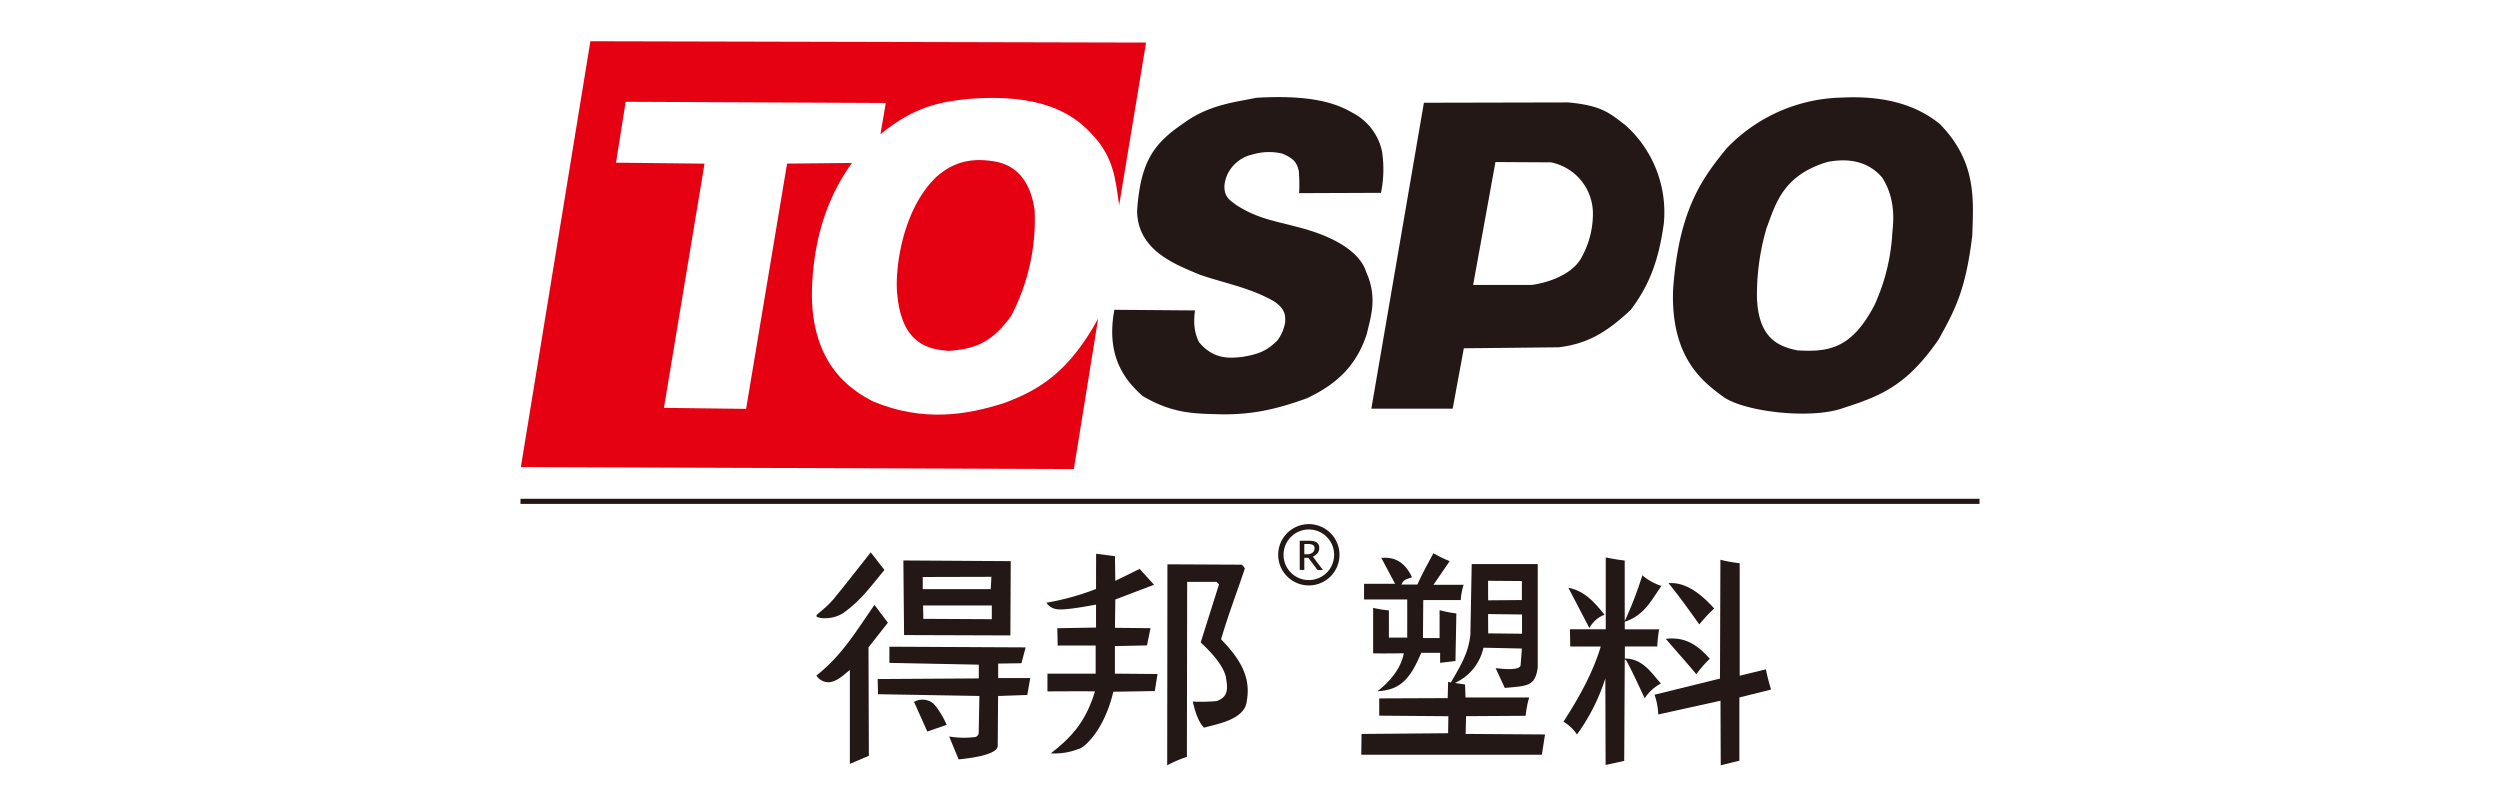
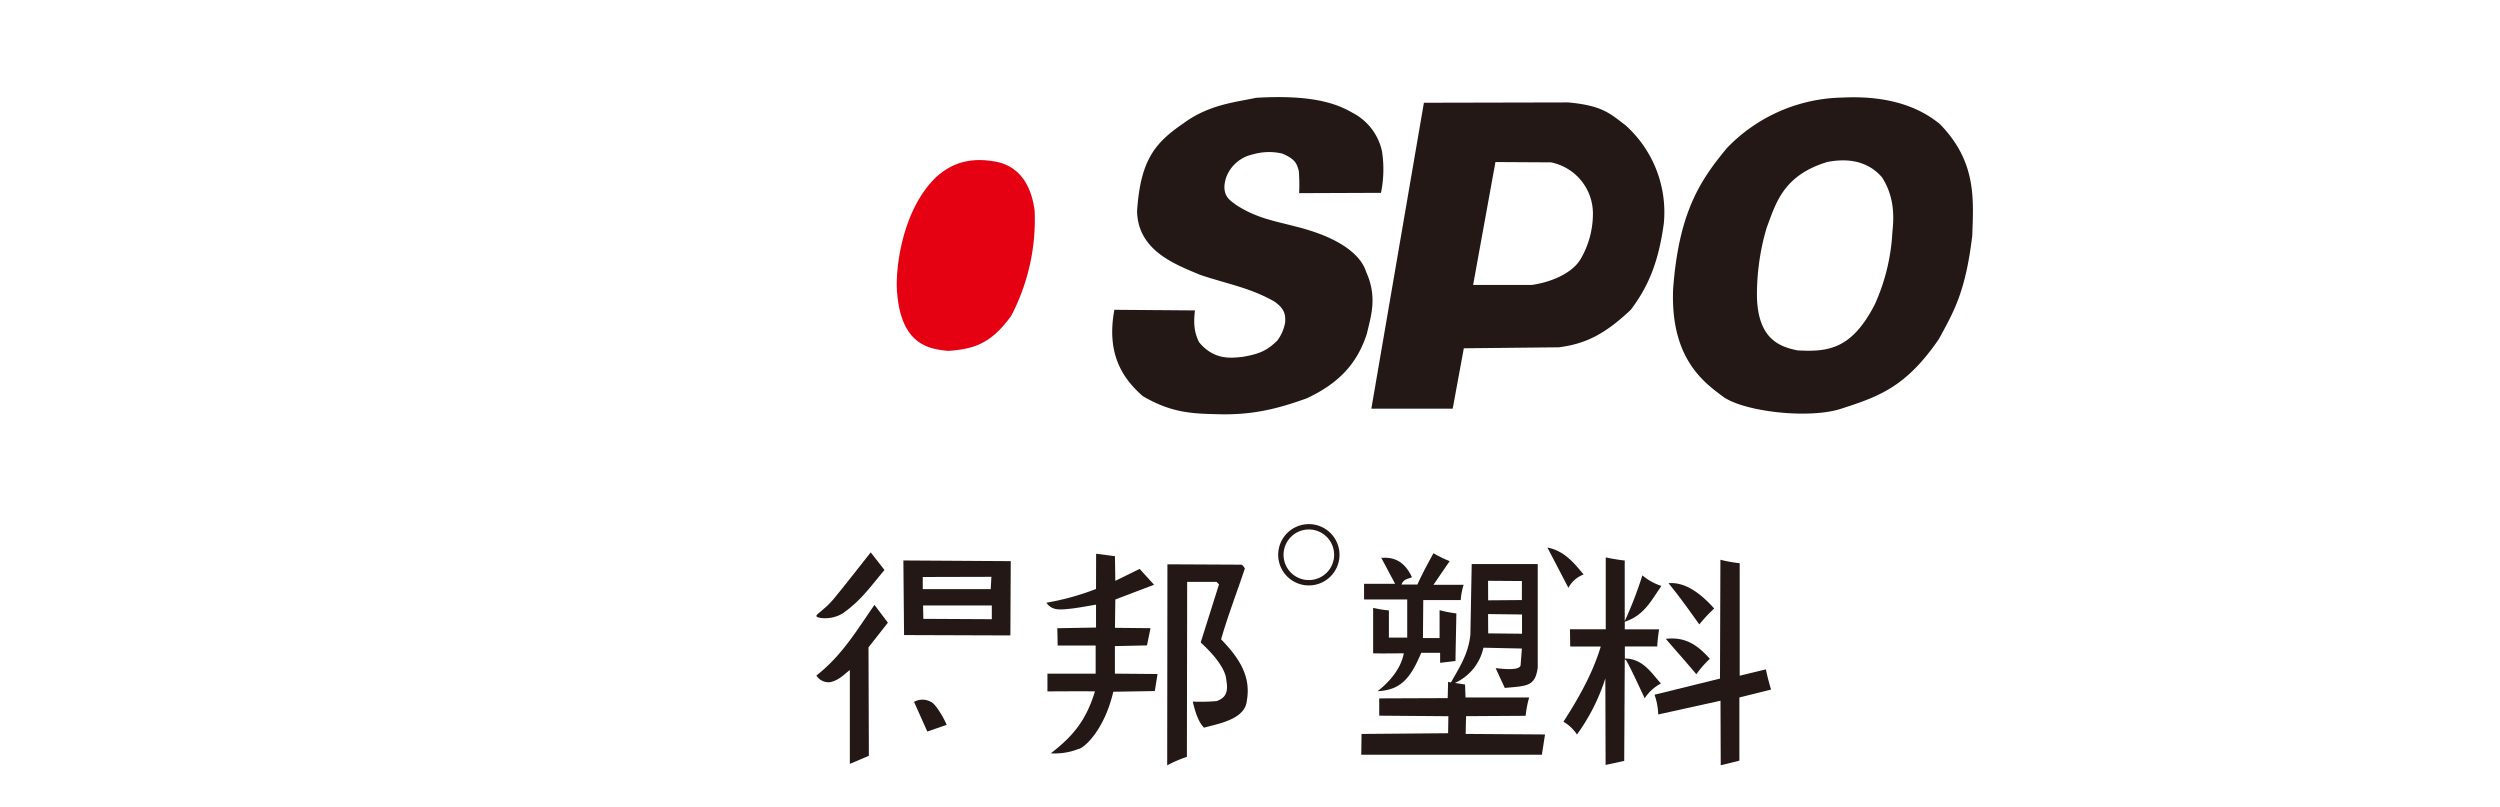
<svg xmlns="http://www.w3.org/2000/svg" viewBox="0 0 545.54 176">
  <defs>
    <style>.cls-1{fill:#fff;stroke:#000;stroke-miterlimit:10;opacity:0;}.cls-2,.cls-4{fill:#231815;}.cls-2,.cls-3{fill-rule:evenodd;}.cls-3{fill:#e50012;}</style>
  </defs>
  <title>debangsulaobig</title>
  <g id="图层_2" data-name="图层 2">
    <g id="图层_1-2" data-name="图层 1">
      <rect class="cls-1" x="0.5" y="0.5" width="544.54" height="175" />
      <path class="cls-2" d="M301.32,121.54l3.12,5.86-6.78,0v3.41l9.42,0,0,8.32-4,0,0-5.93a22.82,22.82,0,0,1-3.44-.56v9.93c2.29.05,4.4,0,6.69,0-.59,3.22-3,6.17-5.73,8.25,5.25-.19,7.32-3.14,9.54-8.37h4.12v2.19l3.35-.4c.05-3.45.14-6.93.19-10.38a26.25,26.25,0,0,1-3.66-.71l0,6.09-3.63,0,.07-8.3,8.18,0a13.33,13.33,0,0,1,.63-3.32h-6.59l3.54-5.17a26.92,26.92,0,0,1-3.54-1.73c-1.24,2.32-2.44,4.45-3.5,6.84l-3.48,0c.51-1.29,1.42-1.18,2.29-1.61-1.07-2.27-2.9-4.61-6.74-4.19" />
      <path class="cls-2" d="M324.72,134l7.41.09,0,4.2-7.38-.08Zm0-7.26,7.38.05v4.15l-7.36.06Zm-3.57-3.65h14.41v22.57c-.56,4.2-2.38,4-7.19,4.46l-2-4.33c3.34.42,5.32.26,5.45-.64l.28-3.63-8.39-.18a11,11,0,0,1-6.22,7.69l2.21.34.1,2.83h13.89a22,22,0,0,0-.77,4l-13,.08-.09,3.87,17.32.12-.69,4.43H297.05l.06-4.54L316,160l.06-3.71-15.09-.12v-3.77l14.94-.06.09-3.56.62.15c2.14-3.76,3.78-6.34,4.24-10.38Z" />
-       <path class="cls-2" d="M342.25,128.27l4.58,8.78a6.24,6.24,0,0,1,3.32-2.91c-1.71-2-4-5.17-7.9-5.87" />
+       <path class="cls-2" d="M342.25,128.27a6.24,6.24,0,0,1,3.32-2.91c-1.71-2-4-5.17-7.9-5.87" />
      <path class="cls-2" d="M350.45,121.65c1.35.27,2.68.52,4.09.66l0,13.24a84.81,84.81,0,0,0,3.85-10,12.15,12.15,0,0,0,4.16,2.31c-2.1,2.94-3.64,6.39-8,7.82v1.65l7.5,0a29.5,29.5,0,0,0-.41,3.74l-7.07,0v2.63c4,0,5.94,3.37,7.87,5.45a9.56,9.56,0,0,0-3.54,3.22c-1.3-2.73-2.52-5.49-4-8.22l-.35-.3-.12,22.19-4.06.88-.06-18.88a43.06,43.06,0,0,1-6.19,12.24,9,9,0,0,0-2.95-2.79c3.46-5.36,6.43-10.72,8.14-16.4l-6.66,0-.06-3.77h7.81c0-5.24,0-10.46,0-15.7" />
      <path class="cls-2" d="M364.06,127.27c3.55-.34,6.92,2.07,10,5.51a33.22,33.22,0,0,0-3.24,3.48c-2.15-3-4.26-6-6.73-9" />
      <path class="cls-2" d="M363.51,139.41c4.66-.58,7.35,1.86,9.6,4.35a23.82,23.82,0,0,0-2.95,3.37c-2.16-2.62-4.46-5.14-6.65-7.72" />
      <path class="cls-2" d="M361,151.61l14.33-3.53.09-25.93a29.43,29.43,0,0,0,4.21.75v24.55c1.91-.45,3.81-.93,5.72-1.38.29,1.47.68,2.92,1.12,4.4l-6.91,1.73,0,13.79-4.07,1-.05-14.08-13.59,3a14.24,14.24,0,0,0-.8-4.3" />
      <path class="cls-2" d="M239.19,120.84l4.11.53.08,5.38,5.3-2.61,3.15,3.46-8.45,3.22L243.3,137l7.76.08-.77,3.76-7,.15V147l9.3.08L252,150.8l-9.06.15c-1.95,8.36-6.39,12.38-7.69,12.52a14,14,0,0,1-5.95.92c4.88-3.76,7.72-7.22,9.64-13.52-3.38-.05-7,0-10.37,0V147h10.52v-6.14h-8.29l-.08-3.77,8.45-.15v-5c-2.28.39-4.4.81-6.68,1-1.37.1-3.05.21-4.15-1.42a55.18,55.18,0,0,0,10.83-3Z" />
      <path class="cls-2" d="M254.75,123.14l16.21.08a2.42,2.42,0,0,1,.69.84c-1.72,5.15-3.7,10.3-5.19,15.44,3.71,3.86,6.63,7.9,5.61,13.45-.39,4.07-6.36,5-9.33,5.84-1.17-1.13-1.91-3.33-2.46-5.69a40.72,40.72,0,0,0,5.18-.11c2.78-.94,2.43-3,2-5.5-.74-2.43-2.83-4.86-5.45-7.3l4-12.67-.54-.54h-6.41L259,165.16a26.67,26.67,0,0,0-4.3,1.85Z" />
      <path class="cls-2" d="M190,120.53l3,3.84c-2.79,3.31-5,6.61-9.06,9.45-2.65,1.68-6.09,1.08-5.79.51s1.53-1.08,3.71-3.55c2.76-3.35,5.43-6.82,8.15-10.25" />
      <path class="cls-2" d="M190.83,132l2.92,3.88-4.23,5.38.08,23.66-4.15,1.77c0-6.83,0-13.65,0-20.48-1.25.94-2.34,2.21-4.25,2.64a3.1,3.1,0,0,1-3.05-1.44c5.58-4.37,8.76-9.79,12.67-15.41" />
      <path class="cls-2" d="M199.43,153.1l2.92,6.53,4.23-1.46c-.7-1.69-2.52-4.68-3.42-5a3.8,3.8,0,0,0-3.73,0" />
-       <path class="cls-2" d="M191.52,148.18l.08,3.31,22.12.38-.15,7.91a1,1,0,0,1-1,1.08,19.34,19.34,0,0,1-5.45-.15l2.07,5c2.87-.29,6.66-.84,8.07-2.08a1.19,1.19,0,0,0,.46-.92l.08-10.83,6.37-.23.65-3.69-7,0V144.8l5.07-.07.92-3.46-29.73-.15v3.53l19.51.39v3Z" />
      <path class="cls-2" d="M201.43,132.12l15,0,0,3-14.94-.08Zm-.07-6.21v2.65h14.83l.15-2.69Zm-4.23-3.61.15,16.28,23.2.08.08-16.21Z" />
-       <path class="cls-3" d="M136.53,22.21,134.42,35.5l19.32.21L144.88,89l17.93.22,8.94-53.52,14.15-.14c-6.22,8.64-8.15,17.86-8.64,25.7-1.16,18.15,8.72,24,13.29,26.36,10.84,4.48,20.3,3,28.68.29,7.53-2.81,14-6.7,20.4-18.37l-5.3,32.82-120.67-.44L128.83,9l121.26.29-5.88,35.51C243.39,38.86,243,34.09,238,29c-3.83-4.09-10.77-8.76-26.87-7.4-5.88.62-11.62,1.62-19,7.69l1.16-6.82Z" />
      <path class="cls-3" d="M204.49,38.47c4.22-3.72,8.59-3.88,12.42-3.26,6.82,1.08,8.38,7.27,8.86,10.67a45.27,45.27,0,0,1-5.09,23c-4.57,6.43-8.6,7.29-13.72,7.69-4.35-.39-10.24-1.41-11.18-12.56-.5-4.65.85-18.2,8.71-25.56" />
      <path class="cls-2" d="M243.12,67.6l17.64.14c-.43,3.54.08,5.18.87,6.9,3.39,4.14,7.29,3.41,9.3,3.27,4.19-.68,5.69-1.57,7.77-3.56a9.1,9.1,0,0,0,1.74-4c.07-1.45.07-2.91-2.4-4.58-5.25-3-10.5-3.87-16.19-5.81-5.52-2.32-13.58-5.3-13.72-13.94.75-10.94,3.75-14.76,10.09-19.09,5.59-4.12,11.26-4.6,15.9-5.59,12.3-.73,17.62,1.3,21,3.26A12.39,12.39,0,0,1,301.57,33a25.44,25.44,0,0,1-.22,9.08l-17.86.07a37.54,37.54,0,0,0-.07-4.86c-.39-1.33-.56-2.52-3.63-3.78a12.68,12.68,0,0,0-6.54.22,7.91,7.91,0,0,0-5.66,4.94c-1.45,4.31,1.45,5.35,2,5.95,4.55,3,8.52,3.58,12.78,4.72,13.38,3.24,15.29,8.59,15.75,10,2.52,5.59,1,9.73.15,13.5-2.06,6.3-5.86,10.7-13.14,14.09-6.44,2.32-11.64,3.56-18.59,3.48-5.5-.16-10.48,0-17.21-4-4-3.56-8-8.78-6.17-18.73" />
      <path class="cls-2" d="M321.46,62.18h12.78c4-.55,8.67-2.42,10.6-5.52a19.63,19.63,0,0,0,2.76-10.23,11.4,11.4,0,0,0-9.15-11l-12.12-.07Zm-22.21,27H317L319.43,76l20.69-.21c5.57-.7,9.9-2.64,15.76-8.21,3.9-5.18,6.05-10.5,7.19-18.8a25.47,25.47,0,0,0-8.42-21.5c-3.27-2.44-4.87-4.23-12.42-4.93l-31.51.07Z" />
      <path class="cls-2" d="M398.94,35.31c5.42-1,9.24.46,11.76,3.41,2.78,4.33,2.59,8.81,2.25,11.91a43.77,43.77,0,0,1-3.85,15.83c-5,9.65-10,10.38-16.84,10-4.19-.83-8.52-2.66-8.86-11.4a51.49,51.49,0,0,1,2.1-15.32c2-5.25,3.51-11.52,13.44-14.45m-22.08-3c-6,7.21-10.52,14.21-11.76,30.79-.58,14.59,6.17,20,10.67,23.3,4.24,3.41,19.22,5.23,26.36,2.69,8.47-2.71,14-5,20.91-15,3.54-6.39,5.91-10.74,7.34-22.65.26-7.89,1-16.07-7.05-24.33-6.07-5-13.93-6.16-21.27-5.8A35.81,35.81,0,0,0,376.86,32.29Z" />
-       <rect class="cls-4" x="113.58" y="108.84" width="318.38" height="1.12" />
-       <path class="cls-2" d="M283.62,124.35V118h1.79a4.5,4.5,0,0,1,1.54.18,1.37,1.37,0,0,1,.93,1.36,1.89,1.89,0,0,1-.32,1.11,3.13,3.13,0,0,1-1.07.83l2.2,2.9H287.5l-2-2.66h-.88v2.66Zm1-3.4h.52a2,2,0,0,0,1.25-.34,1.12,1.12,0,0,0,.46-.94.81.81,0,0,0-.34-.76,2.92,2.92,0,0,0-1.29-.2h-.6Z" />
      <path class="cls-2" d="M285.61,114.37a6.69,6.69,0,1,1-6.69,6.69,6.7,6.7,0,0,1,6.69-6.69m0,1.17a5.52,5.52,0,1,1-5.52,5.52A5.53,5.53,0,0,1,285.61,115.54Z" />
    </g>
  </g>
</svg>